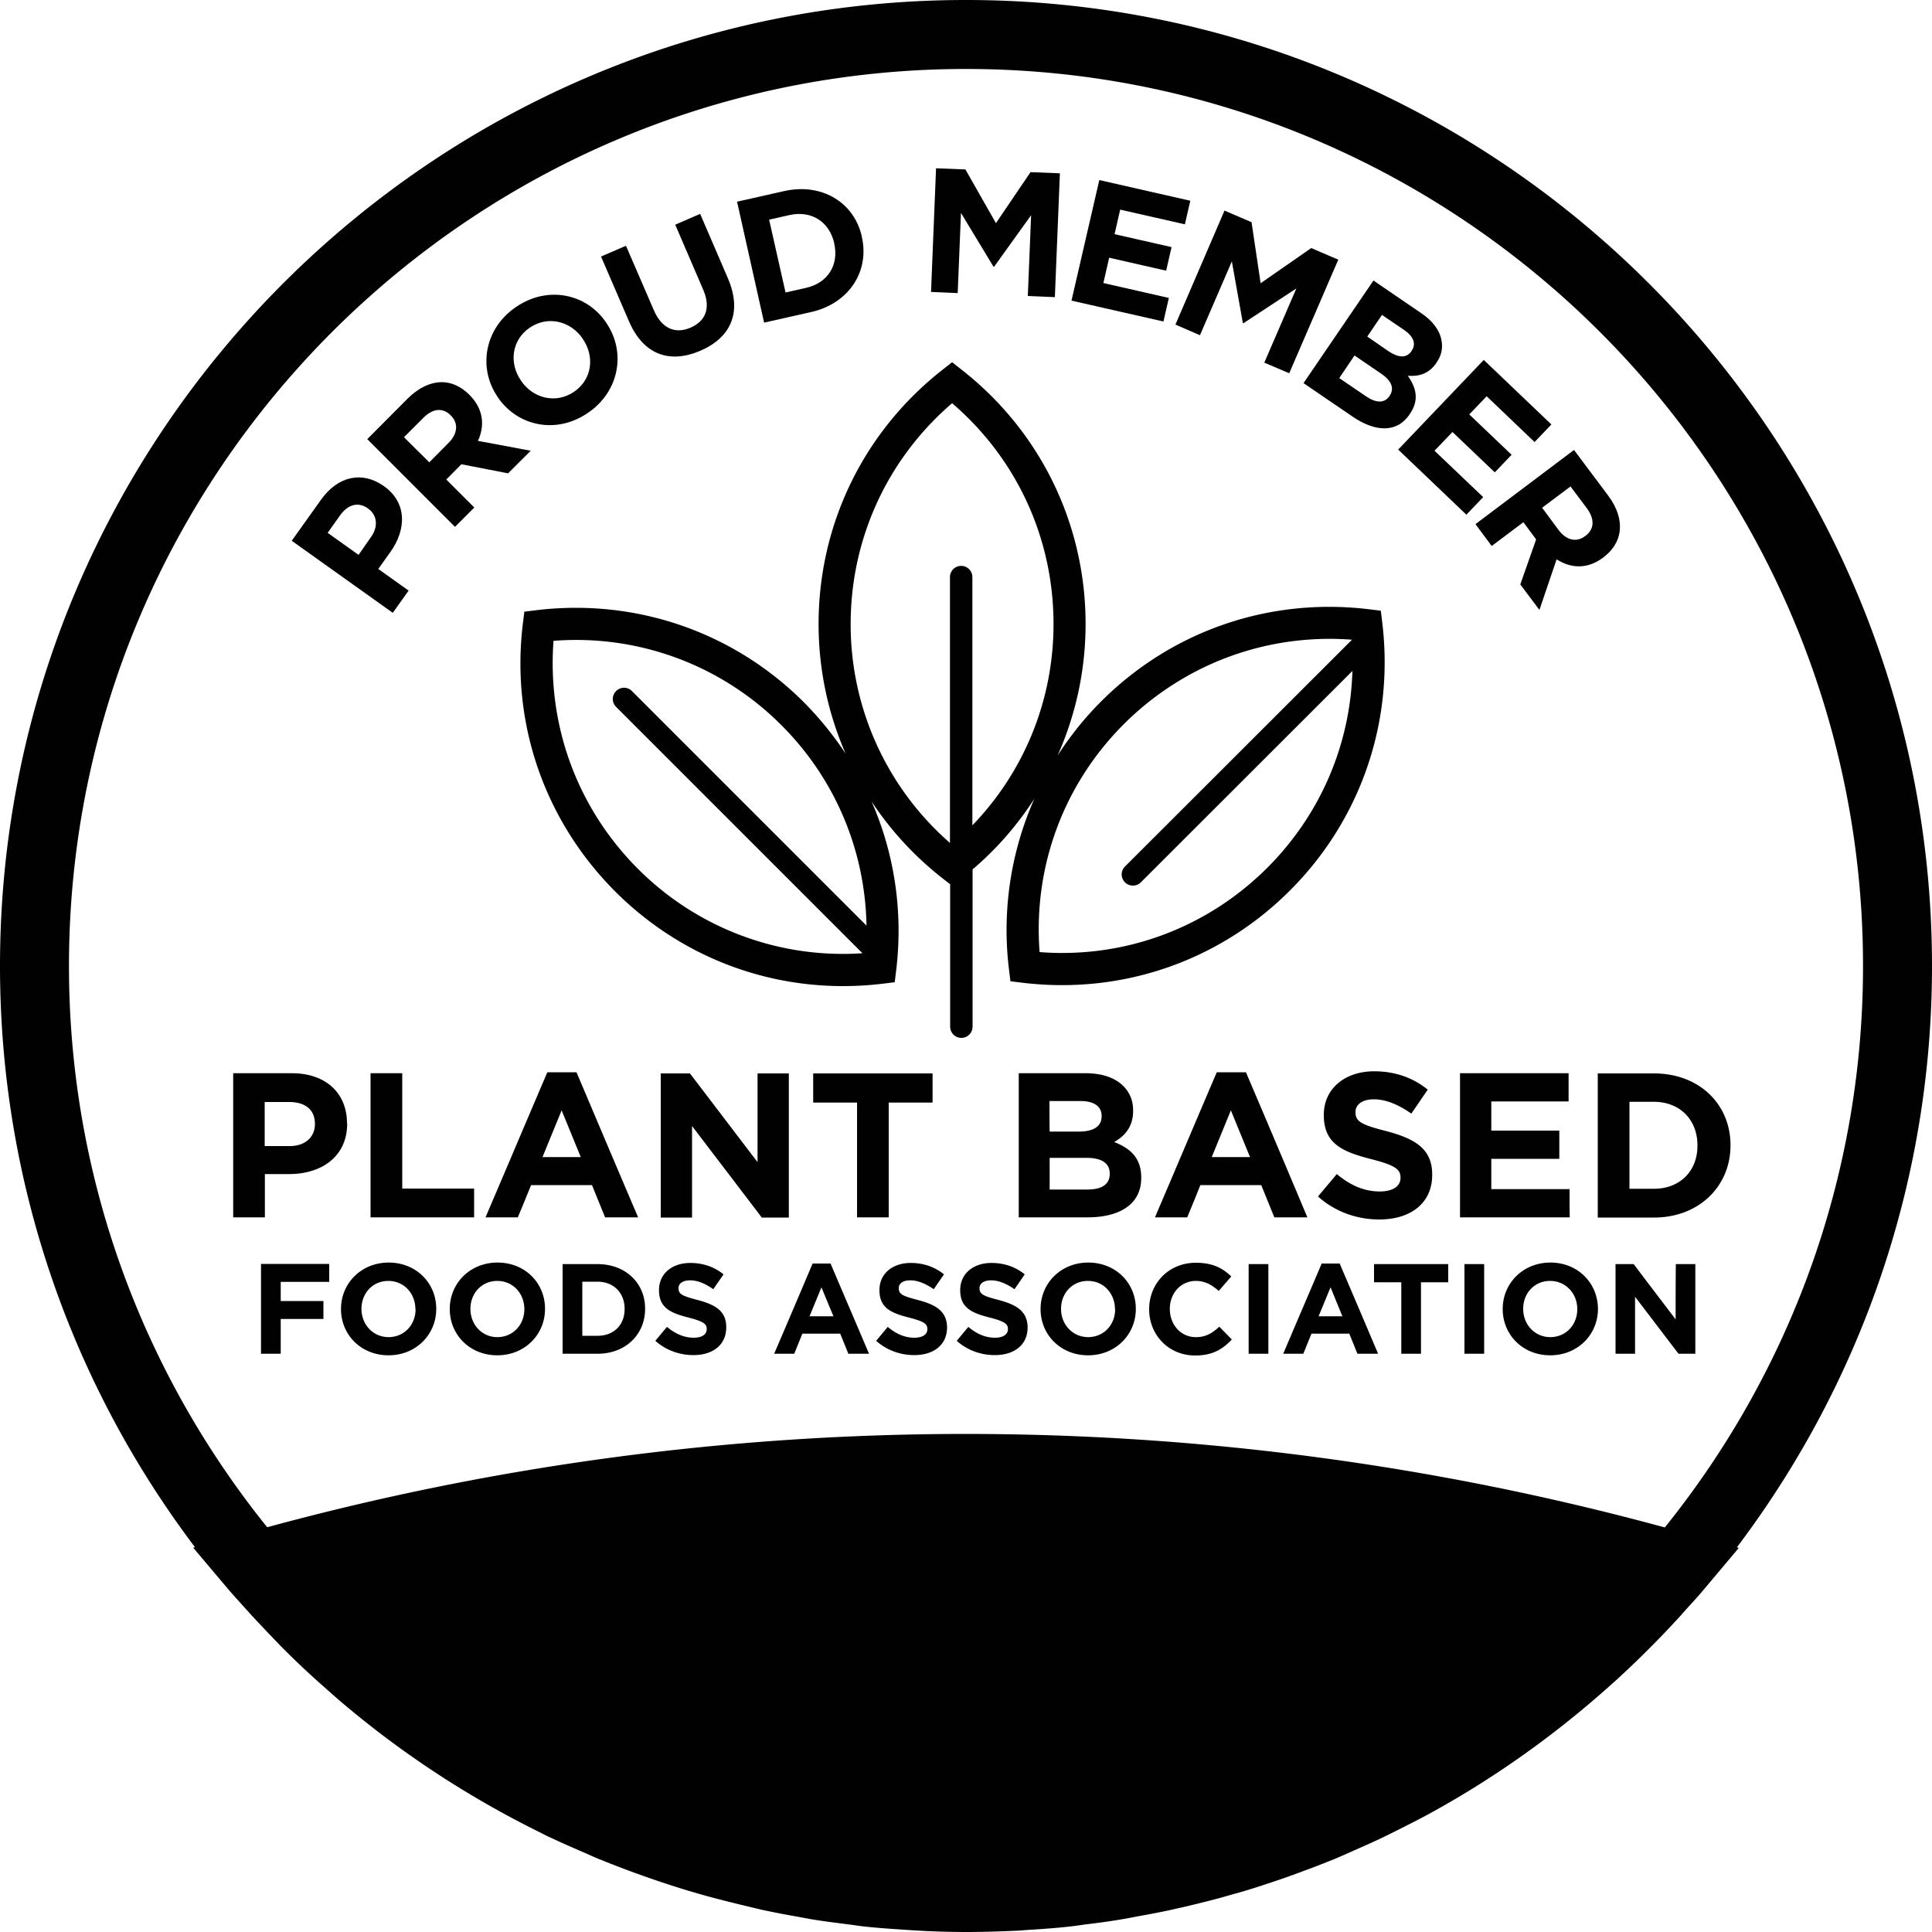
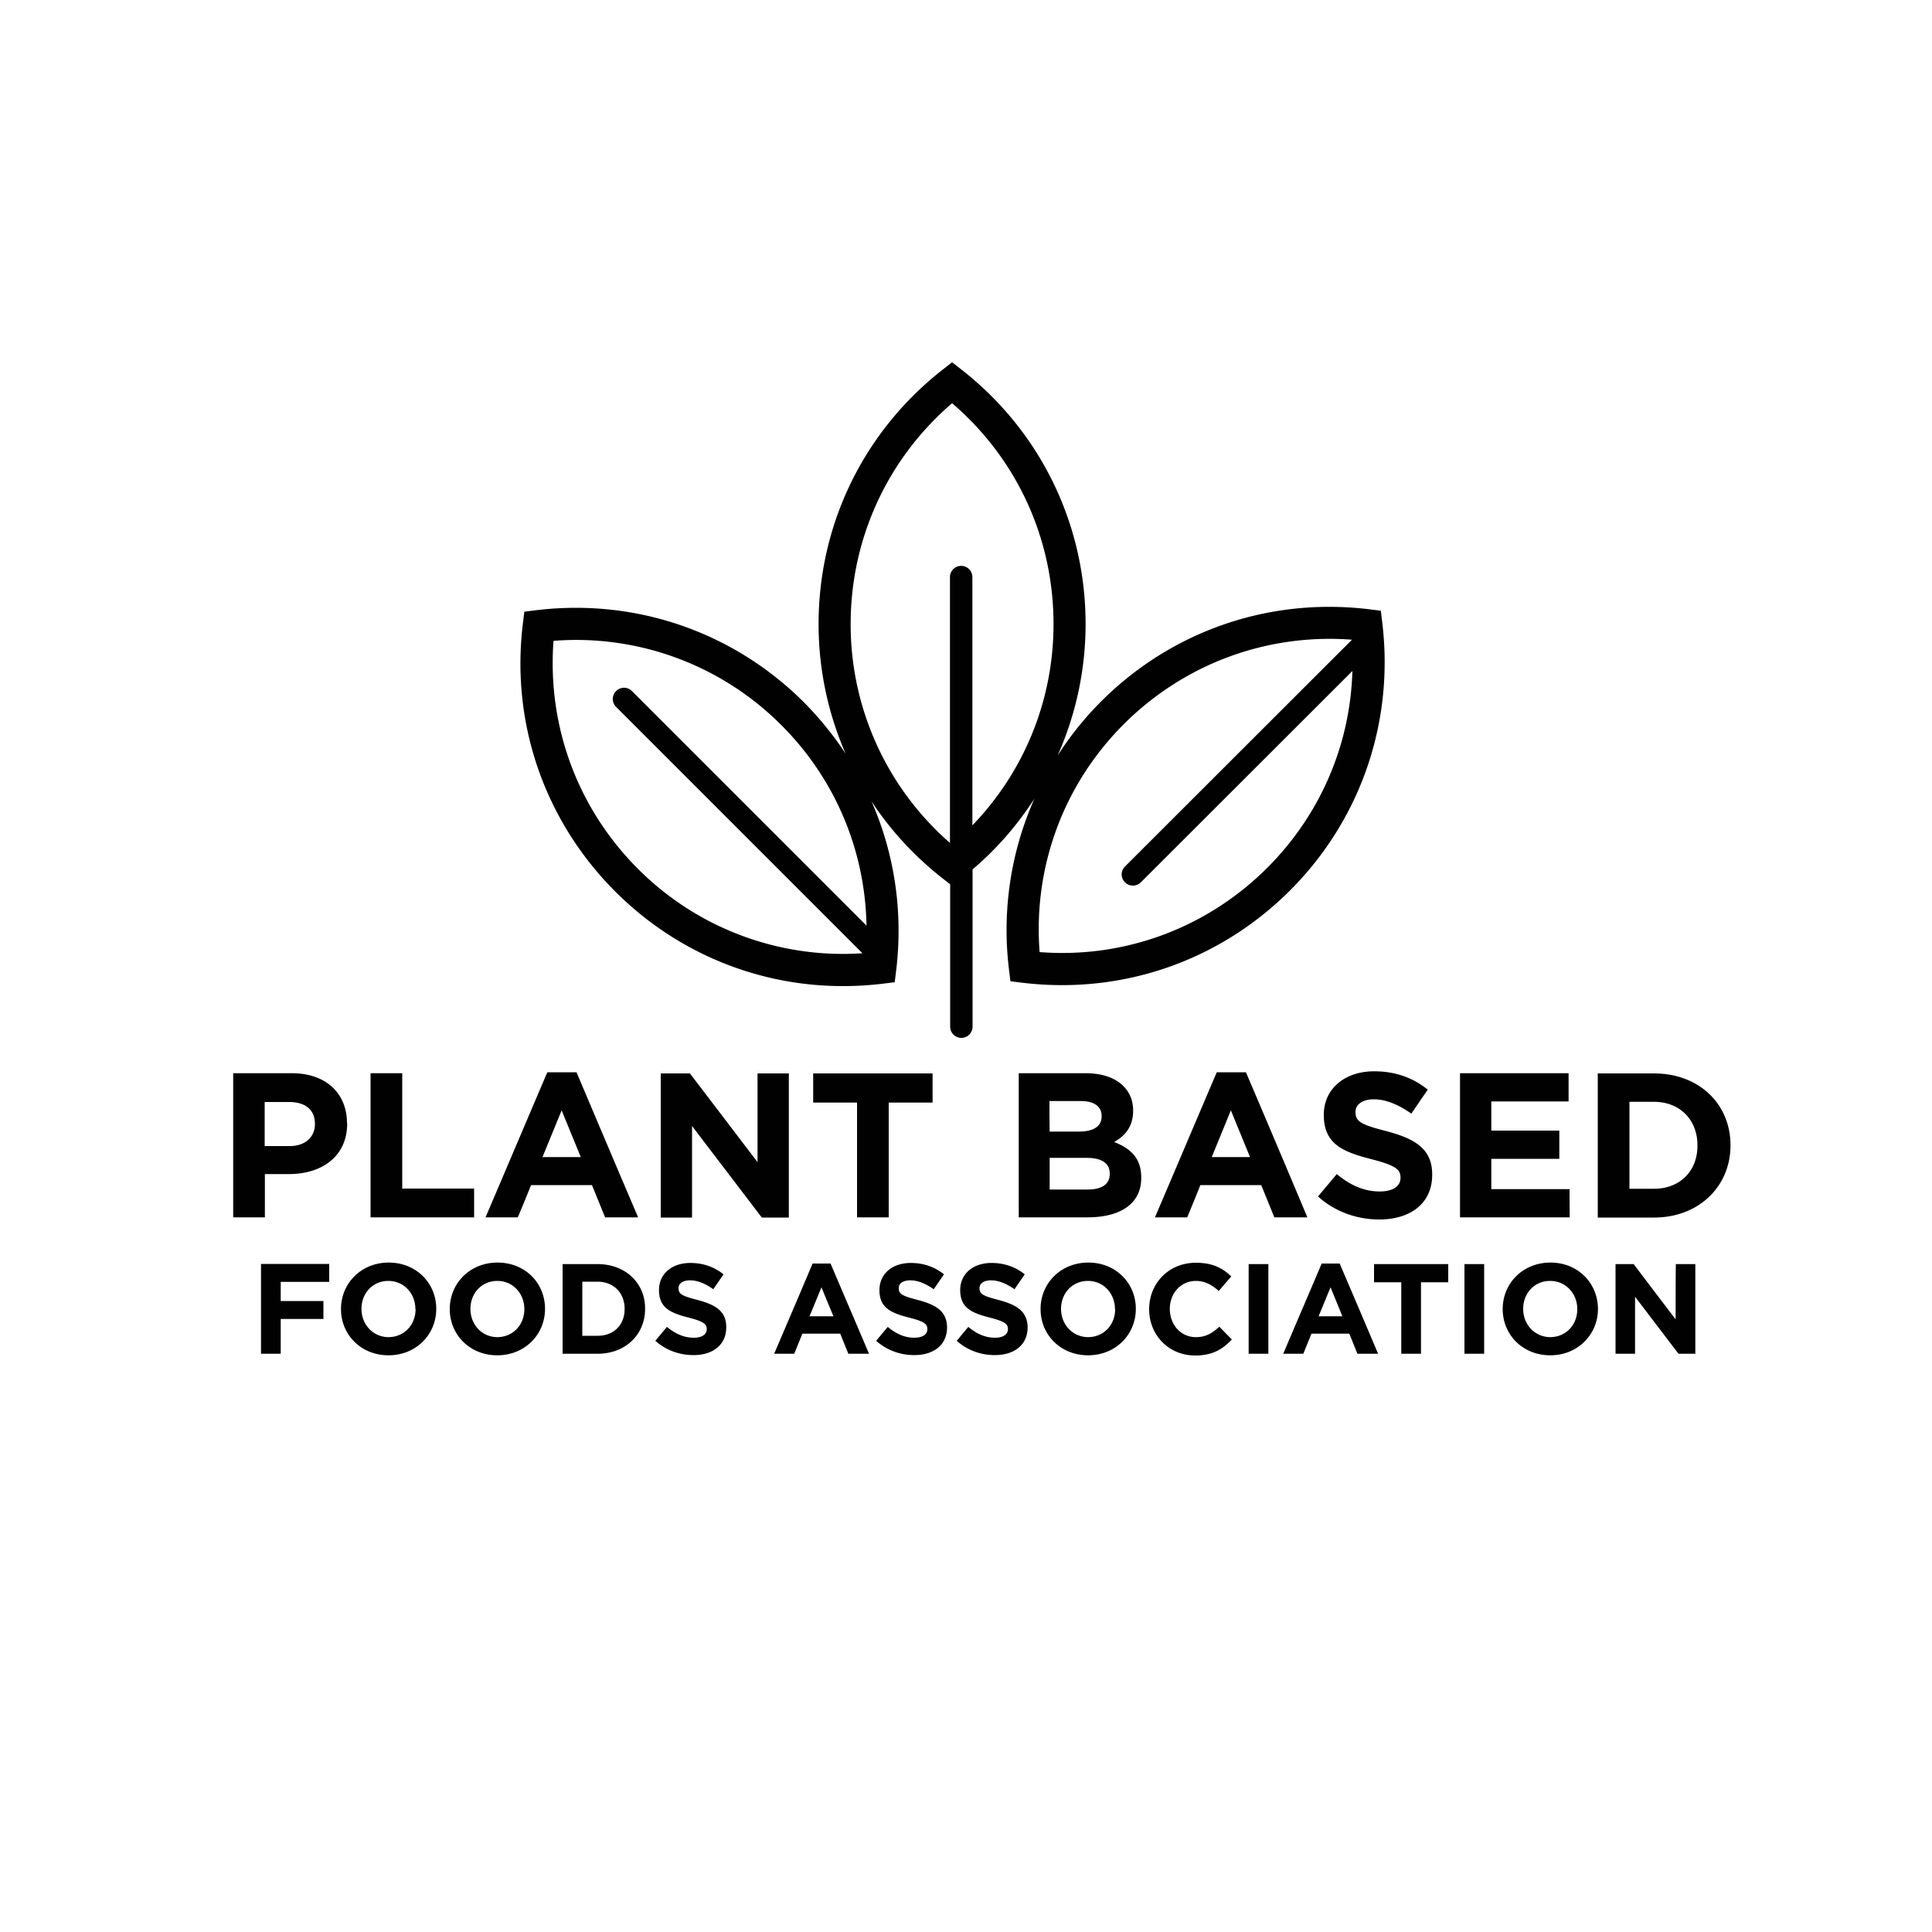
<svg xmlns="http://www.w3.org/2000/svg" id="Layer_1" viewBox="0 0 100 100">
  <style>.st0{fill:none}.st1{fill:#010101}</style>
-   <circle class="st0" cx="50" cy="50" r="46.33" />
  <path class="st1" d="M17.96 58.13c0-1.52-1.07-2.58-2.85-2.58h-3.04v7.46h1.64v-2.24h1.25c1.67 0 3.01-.89 3.01-2.62-.01 0-.01-.01-.01-.02zm-1.66.06c0 .64-.48 1.13-1.3 1.13h-1.3v-2.28h1.27c.82 0 1.33.39 1.33 1.13v.02zM24.54 61.52h-3.72v-5.97h-1.64v7.46h5.36v-1.49zM27.49 61.34h3.15c.23.56.45 1.11.68 1.67h1.71c-1.07-2.5-2.13-5.01-3.19-7.51h-1.51c-1.07 2.5-2.13 5.01-3.2 7.51h1.67c.24-.56.46-1.11.69-1.67zm1.58-3.87c.33.81.66 1.61.99 2.42h-1.98c.33-.81.66-1.61.99-2.42zM40.83 55.56h-1.62v4.59c-1.17-1.53-2.33-3.06-3.5-4.59H34.2v7.46h1.62v-4.74c1.2 1.58 2.41 3.16 3.61 4.74h1.4v-7.46zM46 63.01v-5.94h2.27v-1.51h-6.18v1.51h2.27v5.94H46zM57.67 59.11c.53-.3.98-.77.98-1.61v-.02c0-.51-.17-.93-.51-1.27-.43-.43-1.1-.66-1.95-.66h-3.46v7.46h3.55c1.68 0 2.79-.68 2.79-2.04v-.02c0-1-.54-1.5-1.4-1.84zm-3.35-2.12h1.62c.69 0 1.08.28 1.08.77v.02c0 .55-.46.79-1.18.79h-1.51c-.01-.53-.01-1.05-.01-1.58zm3.12 3.77c0 .56-.44.81-1.16.81h-1.95v-1.64h1.9c.84 0 1.21.31 1.21.81v.02zM64.49 55.5h-1.51c-1.07 2.5-2.13 5.01-3.2 7.51h1.67c.23-.56.46-1.11.68-1.67h3.15c.23.56.45 1.11.68 1.67h1.71c-1.05-2.5-2.11-5-3.18-7.51zm-1.77 4.39c.33-.81.66-1.61.99-2.42.33.81.66 1.61.99 2.42h-1.98zM71.11 56.9c.63 0 1.28.28 1.94.74l.85-1.24c-.75-.61-1.68-.95-2.77-.95-1.52 0-2.61.9-2.61 2.25v.02c0 1.48.97 1.9 2.47 2.28 1.24.32 1.5.53 1.5.95v.02c0 .43-.4.7-1.07.7-.86 0-1.56-.35-2.23-.9-.32.39-.65.77-.97 1.16.89.8 2.03 1.19 3.17 1.19 1.61 0 2.74-.83 2.74-2.31v-.02c0-1.3-.85-1.84-2.36-2.24-1.29-.33-1.61-.49-1.61-.98v-.02c0-.36.33-.65.95-.65zM81.24 61.55h-4.05v-1.57h3.52v-1.46h-3.52v-1.51h4v-1.46h-5.62v7.46h5.68c-.01-.48-.01-.97-.01-1.46zM85.61 55.56H82.7v7.46h2.91c2.34 0 3.96-1.63 3.96-3.73v-.02c0-2.11-1.61-3.71-3.96-3.71zm2.25 3.74c0 1.32-.91 2.23-2.25 2.23h-1.27v-4.5h1.27c1.34 0 2.25.93 2.25 2.25v.02zM50.34 53.14V45c1.26-1.07 2.33-2.31 3.2-3.66a16.764 16.764 0 0 0-1.32 8.8l.08.65.65.08c.68.08 1.36.12 2.03.12 4.41 0 8.62-1.73 11.79-4.9 3.65-3.65 5.39-8.69 4.78-13.83l-.08-.65-.65-.08c-5.15-.61-10.18 1.13-13.83 4.78-.86.86-1.61 1.8-2.25 2.8a16.71 16.71 0 0 0 1.45-6.81c0-5.16-2.33-9.96-6.4-13.15l-.51-.4-.51.4c-4.07 3.2-6.4 7.99-6.4 13.15 0 2.35.49 4.63 1.4 6.71-.62-.94-1.34-1.83-2.15-2.65-3.65-3.65-8.69-5.39-13.83-4.78l-.65.08-.08.65c-.62 5.14 1.13 10.17 4.78 13.83 3.17 3.17 7.38 4.9 11.79 4.9.67 0 1.35-.04 2.03-.12l.65-.08.08-.65c.36-3.03-.1-6.02-1.28-8.71.98 1.49 2.21 2.83 3.66 3.97l.41.32v7.37a.58.58 0 0 0 1.16 0zm7.83-15.66c3.14-3.13 7.41-4.7 11.8-4.37v.01L58.23 44.85c-.23.23-.23.59 0 .82a.583.583 0 0 0 .82 0L70 34.73c-.11 3.82-1.66 7.44-4.4 10.18-3.13 3.13-7.4 4.71-11.79 4.37-.34-4.4 1.23-8.67 4.36-11.8zm-25.15 7.49c-3.13-3.13-4.7-7.4-4.37-11.8a14.99 14.99 0 0 1 11.8 4.37c2.79 2.79 4.33 6.49 4.4 10.37L32.71 35.77a.573.573 0 0 0-.82 0c-.23.23-.23.59 0 .82l12.75 12.75a14.98 14.98 0 0 1-11.62-4.37zM44.03 32.3c0-4.43 1.91-8.56 5.25-11.43 3.35 2.87 5.25 7 5.25 11.43 0 3.93-1.51 7.63-4.2 10.42V29.87a.58.58 0 0 0-1.16 0v13.76a15 15 0 0 1-5.14-11.33zM13.51 70.07h1.02v-1.8h2.21v-.93h-2.21v-.99h2.51v-.93h-3.53v4.65zM20.12 65.35c-1.43 0-2.47 1.08-2.47 2.4v.01c0 1.32 1.03 2.39 2.46 2.39s2.47-1.08 2.47-2.4v-.01c0-1.32-1.03-2.39-2.46-2.39zm1.39 2.41c0 .8-.57 1.44-1.39 1.45-.82 0-1.41-.66-1.41-1.46v-.01c0-.79.57-1.44 1.39-1.44s1.4.66 1.4 1.46c.01-.01.01 0 .01 0zM25.75 65.35c-1.43 0-2.47 1.08-2.47 2.4v.01c0 1.32 1.03 2.39 2.46 2.39s2.47-1.08 2.47-2.4v-.01c0-1.32-1.02-2.39-2.46-2.39zm1.39 2.41c0 .8-.57 1.44-1.39 1.45-.82 0-1.4-.66-1.4-1.46v-.01c0-.79.57-1.44 1.39-1.44s1.4.66 1.4 1.46c0-.01 0 0 0 0zM30.93 65.43h-1.81v4.64h1.81c1.46 0 2.46-1.01 2.46-2.32v-.01c.01-1.31-1-2.31-2.46-2.31zm1.4 2.33c0 .82-.56 1.38-1.4 1.38h-.79v-2.8h.79c.83 0 1.4.58 1.4 1.4v.02zM36.12 67.29c-.8-.21-1-.3-1-.61v-.01c0-.23.21-.4.6-.4s.79.17 1.2.46l.53-.77c-.47-.38-1.05-.59-1.72-.59-.95 0-1.62.56-1.62 1.4v.01c0 .92.6 1.18 1.54 1.42.77.2.93.33.93.59v.01c0 .27-.25.44-.67.44-.53 0-.97-.22-1.39-.56l-.6.72c.56.5 1.27.74 1.97.74 1 0 1.7-.52 1.7-1.44v-.01c0-.81-.53-1.15-1.47-1.4zM42.06 65.4c-.66 1.56-1.32 3.11-1.99 4.67h1.04c.14-.35.28-.69.42-1.04h1.96c.14.35.28.69.42 1.04h1.07c-.66-1.56-1.33-3.11-1.99-4.67h-.93zm-.16 2.73c.21-.5.41-1 .62-1.5.2.5.41 1 .62 1.5H41.9zM47.52 67.29c-.8-.21-1-.3-1-.61v-.01c0-.23.2-.4.6-.4.39 0 .79.17 1.21.46l.53-.77c-.47-.38-1.05-.59-1.72-.59-.95 0-1.62.56-1.62 1.4v.01c0 .92.6 1.18 1.54 1.42.78.2.94.33.94.59v.01c0 .27-.25.44-.67.44-.53 0-.97-.22-1.38-.56l-.6.72c.56.5 1.27.74 1.97.74 1 0 1.7-.52 1.7-1.44v-.01c-.02-.81-.55-1.15-1.5-1.4zM51.7 67.29c-.8-.21-1-.3-1-.61v-.01c0-.23.21-.4.6-.4s.79.17 1.21.46l.53-.77c-.47-.38-1.05-.59-1.72-.59-.95 0-1.62.56-1.62 1.4v.01c0 .92.6 1.18 1.54 1.42.77.2.93.33.93.59v.01c0 .27-.25.44-.67.44-.53 0-.97-.22-1.38-.56l-.6.72c.56.5 1.26.74 1.97.74 1 0 1.7-.52 1.7-1.44v-.01c-.02-.81-.55-1.15-1.49-1.4zM56.33 65.35c-1.43 0-2.47 1.08-2.47 2.4v.01c0 1.32 1.03 2.39 2.46 2.39s2.47-1.08 2.47-2.4v-.01c0-1.32-1.03-2.39-2.46-2.39zm1.39 2.41c0 .8-.57 1.44-1.39 1.45-.82 0-1.41-.66-1.41-1.46v-.01c0-.79.57-1.44 1.39-1.44s1.4.66 1.4 1.46c.01-.01.01 0 .01 0zM61.9 69.21c-.8 0-1.35-.66-1.35-1.46v-.01c0-.79.56-1.44 1.35-1.44.46 0 .83.2 1.18.52.22-.25.43-.5.65-.75-.43-.42-.95-.71-1.83-.71-1.42 0-2.42 1.08-2.42 2.4v.01c0 1.33 1.01 2.39 2.38 2.39.9 0 1.42-.32 1.9-.83-.22-.22-.43-.44-.65-.66-.35.32-.68.54-1.21.54zM64.63 70.07h1.02v-4.64h-1.02v4.64zM68.41 65.4c-.66 1.56-1.33 3.11-1.99 4.67h1.04c.14-.35.28-.69.42-1.04h1.96c.14.35.28.69.42 1.04h1.07c-.66-1.56-1.32-3.11-1.99-4.67h-.93zm-.16 2.73c.21-.5.41-1 .62-1.5.2.5.41 1 .61 1.5h-1.23zM71.12 66.37h1.41v3.7h1.02v-3.7h1.41v-.94h-3.84v.94zM75.8 70.07h1.02v-4.64H75.8v4.64zM80.25 65.35c-1.43 0-2.47 1.08-2.47 2.4v.01c0 1.32 1.03 2.39 2.46 2.39s2.47-1.08 2.47-2.4v-.01c-.01-1.32-1.03-2.39-2.46-2.39zm1.39 2.41c0 .8-.57 1.44-1.39 1.45-.82 0-1.41-.66-1.41-1.46v-.01c0-.79.57-1.44 1.39-1.44s1.41.66 1.41 1.46c0-.01 0 0 0 0zM86.73 68.29c-.72-.95-1.45-1.9-2.17-2.86h-.94v4.64h1.01v-2.95c.75.98 1.5 1.97 2.25 2.95h.87v-4.64h-1.01c-.01.95-.01 1.9-.01 2.86z" />
  <g>
-     <path class="st1" d="M15.1 27.99l1.52-2.13c.89-1.25 2.16-1.47 3.23-.71l.02.01c1.21.86 1.17 2.25.33 3.42l-.62.87 1.57 1.12-.82 1.15-5.23-3.73zm4.1-.19c.41-.57.3-1.16-.14-1.47l-.01-.01c-.51-.37-1.05-.21-1.46.37l-.63.89 1.6 1.14.64-.92zM19.01 22.73l2.07-2.08c.58-.58 1.18-.86 1.78-.87.51 0 1 .22 1.43.65l.01.01c.73.73.8 1.59.44 2.38l2.73.51-1.17 1.17-2.42-.47-.78.79 1.45 1.45-1 1-4.54-4.54zm4.21.19c.49-.49.5-1.03.12-1.41l-.01-.01c-.43-.43-.95-.35-1.43.14l-.99.99 1.31 1.3 1-1.01zM25.77 20.57l-.01-.02c-1.03-1.5-.69-3.55.95-4.66 1.63-1.12 3.64-.7 4.66.8l.01.02c1.03 1.5.69 3.55-.95 4.66-1.63 1.12-3.63.7-4.66-.8zm4.4-3.02l-.01-.02c-.62-.91-1.8-1.21-2.74-.57-.94.64-1.08 1.83-.46 2.73l.01.02c.62.91 1.8 1.21 2.74.57.94-.64 1.08-1.82.46-2.73zM32.56 16.64l-1.45-3.36 1.29-.56 1.44 3.33c.41.96 1.11 1.25 1.9.91.79-.34 1.06-1.03.66-1.96l-1.45-3.37 1.29-.56 1.43 3.32c.77 1.78.15 3.09-1.43 3.77-1.58.67-2.93.21-3.68-1.52zM38.15 10.44l2.44-.55c1.96-.44 3.63.6 4.02 2.36v.02c.4 1.76-.65 3.43-2.62 3.88l-2.44.55-1.4-6.26zm3.57 4.46c1.12-.25 1.71-1.18 1.46-2.29v-.02c-.25-1.11-1.18-1.71-2.31-1.46l-1.06.24.85 3.77 1.06-.24zM48.45 8.71l1.52.06 1.58 2.78 1.79-2.64 1.52.06-.26 6.41-1.4-.06.17-4.18-1.91 2.66h-.04l-1.68-2.78-.17 4.15-1.38-.06.26-6.4zM56.9 9.32l4.71 1.07-.28 1.22-3.35-.76-.29 1.27 2.95.67-.28 1.22-2.95-.67-.3 1.31 3.39.77-.28 1.22-4.76-1.08 1.44-6.24zM63.38 10.9l1.4.6.47 3.16 2.62-1.82 1.4.6-2.54 5.88-1.29-.55 1.66-3.84-2.74 1.8-.03-.01-.57-3.19-1.65 3.82-1.27-.55 2.54-5.9zM71.09 14.52l2.46 1.68c.61.41.97.9 1.06 1.41.08.41 0 .79-.25 1.15l-.01.02c-.41.6-.95.71-1.48.67.45.65.59 1.27.1 1.98l-.01.02c-.66.97-1.78.92-2.97.1l-2.52-1.72 3.62-5.31zm-.39 5.99c.51.35.95.38 1.22-.01l.01-.02c.24-.36.13-.76-.47-1.16l-1.35-.92-.79 1.17 1.38.94zm1.14-2.35c.51.35.95.41 1.22.01l.01-.02c.24-.35.1-.73-.39-1.07l-1.15-.78-.76 1.12 1.07.74zM76.8 18.63l3.5 3.34-.87.91-2.48-2.37-.9.94 2.19 2.09-.87.91-2.19-2.09-.93.97 2.52 2.4-.87.91-3.53-3.37 4.43-4.64zM81.47 23.29l1.76 2.35c.49.65.68 1.3.6 1.89-.07.5-.36.96-.84 1.32l-.01.01c-.83.62-1.68.56-2.41.09l-.89 2.62-.99-1.32.82-2.33-.66-.89-1.64 1.23-.84-1.13 5.1-3.84zm-.8 4.14c.41.55.94.65 1.37.32l.02-.01c.48-.36.48-.89.07-1.44l-.84-1.12-1.47 1.1.85 1.15z" />
-   </g>
-   <path class="st1" d="M100 50c0-27.57-22.43-50-50-50S0 22.43 0 50c0 11.28 3.76 21.7 10.09 30.08l-.09.03 1.79 2.12c.35.41.72.81 1.08 1.21.07.08.13.15.21.23.48.52.97 1.03 1.46 1.54l.24.24c.51.51 1.03 1 1.56 1.48.06.05.12.11.18.16.56.5 1.12 1 1.7 1.47l.01.01c2.96 2.44 6.17 4.51 9.57 6.2.24.12.48.25.73.36.45.21.9.41 1.36.61.35.15.7.31 1.05.46.4.16.8.32 1.2.47a48.293 48.293 0 0 0 2.37.84c.48.16.96.31 1.45.45.33.1.66.19 1 .28.53.14 1.06.27 1.59.4.31.07.62.15.93.22.56.12 1.13.23 1.7.33.29.05.58.11.88.16.6.1 1.2.17 1.8.25.28.03.55.08.83.11.64.07 1.29.12 1.94.16A45.78 45.78 0 0 0 50 100c.9 0 1.79-.03 2.68-.07.24-.01.48-.04.72-.05.65-.04 1.3-.09 1.94-.16.28-.03.55-.07.82-.11.6-.07 1.2-.15 1.8-.25.29-.05.58-.1.87-.16.57-.1 1.14-.21 1.71-.33l.93-.21c.53-.13 1.07-.26 1.59-.4.33-.09.66-.19 1-.28.49-.14.97-.29 1.45-.45.36-.12.73-.24 1.09-.37.43-.15.85-.31 1.28-.47.4-.15.8-.31 1.2-.47.35-.15.7-.3 1.05-.46.45-.2.91-.4 1.35-.61.25-.12.49-.24.73-.36.54-.27 1.08-.54 1.6-.82.01 0 .01-.01.02-.01 3.47-1.88 6.71-4.19 9.67-6.86.06-.05.11-.1.17-.15.53-.49 1.05-.98 1.56-1.49l.23-.23c.5-.5.99-1.02 1.47-1.54.07-.07.13-.15.2-.23.36-.4.73-.79 1.07-1.2l1.8-2.14-.1-.03C96.23 71.71 100 61.29 100 50zM50 3.57C75.6 3.57 96.43 24.4 96.43 50c0 10.99-3.85 21.1-10.26 29.06a137.732 137.732 0 0 0-72.34-.01C7.42 71.09 3.57 60.99 3.57 50 3.57 24.4 24.4 3.57 50 3.57z" />
+     </g>
</svg>